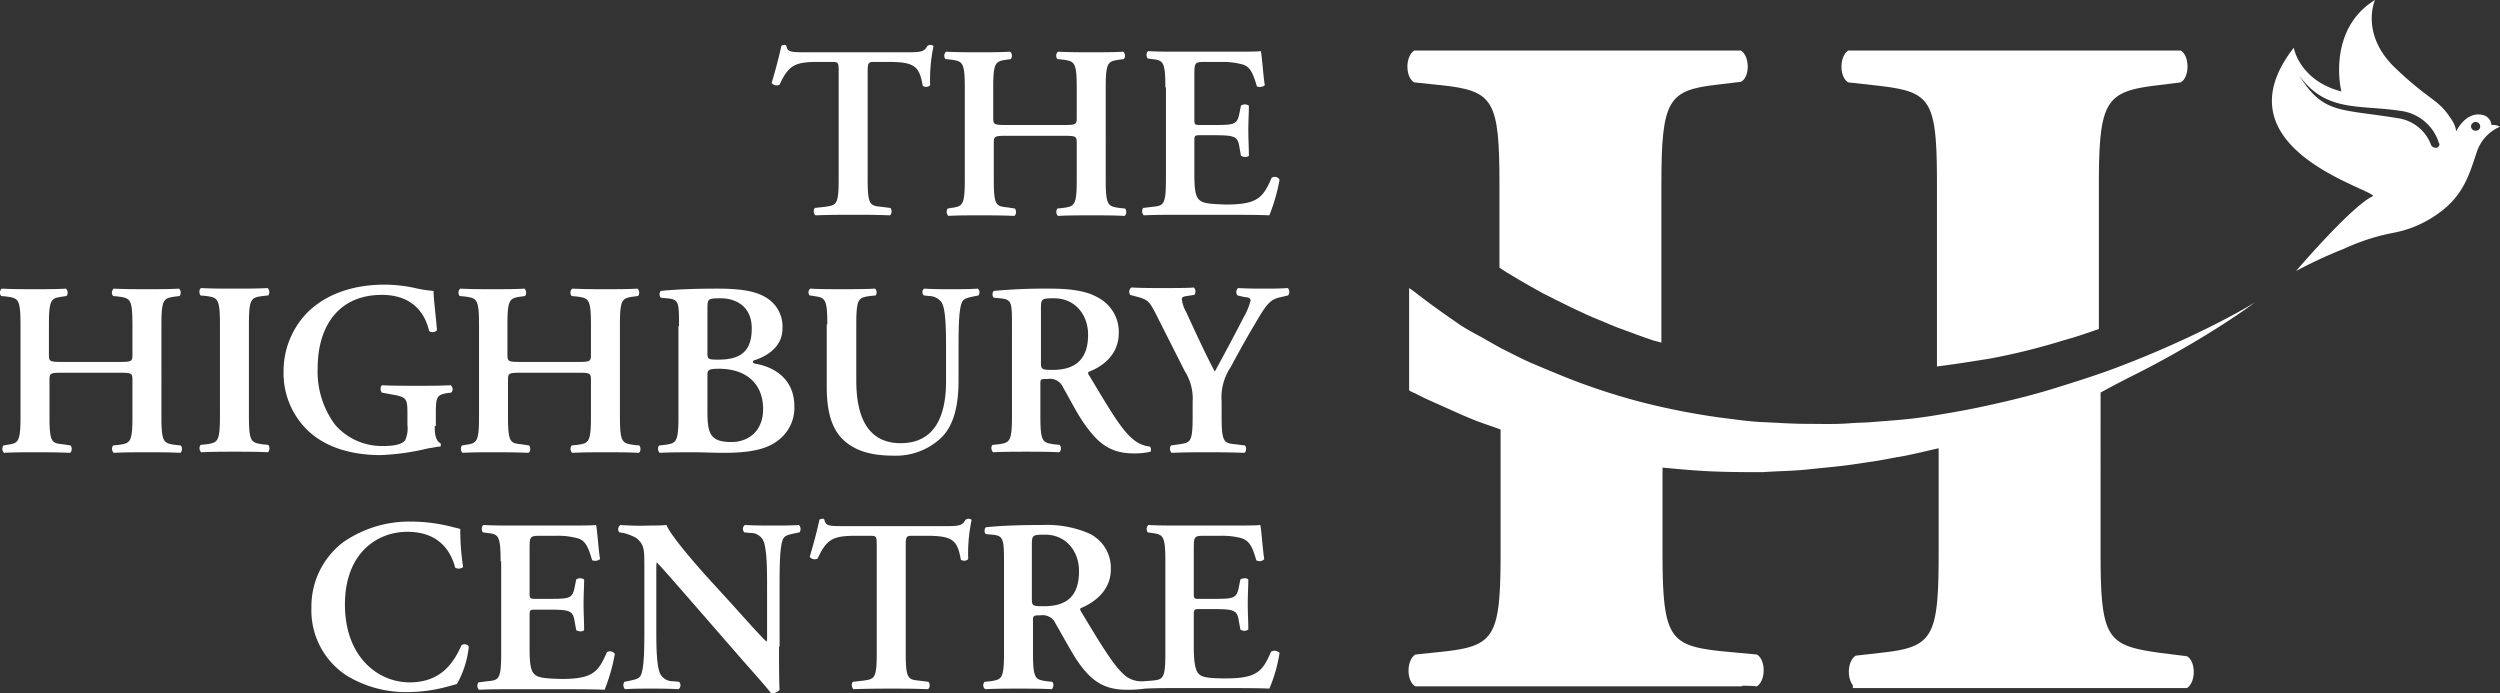
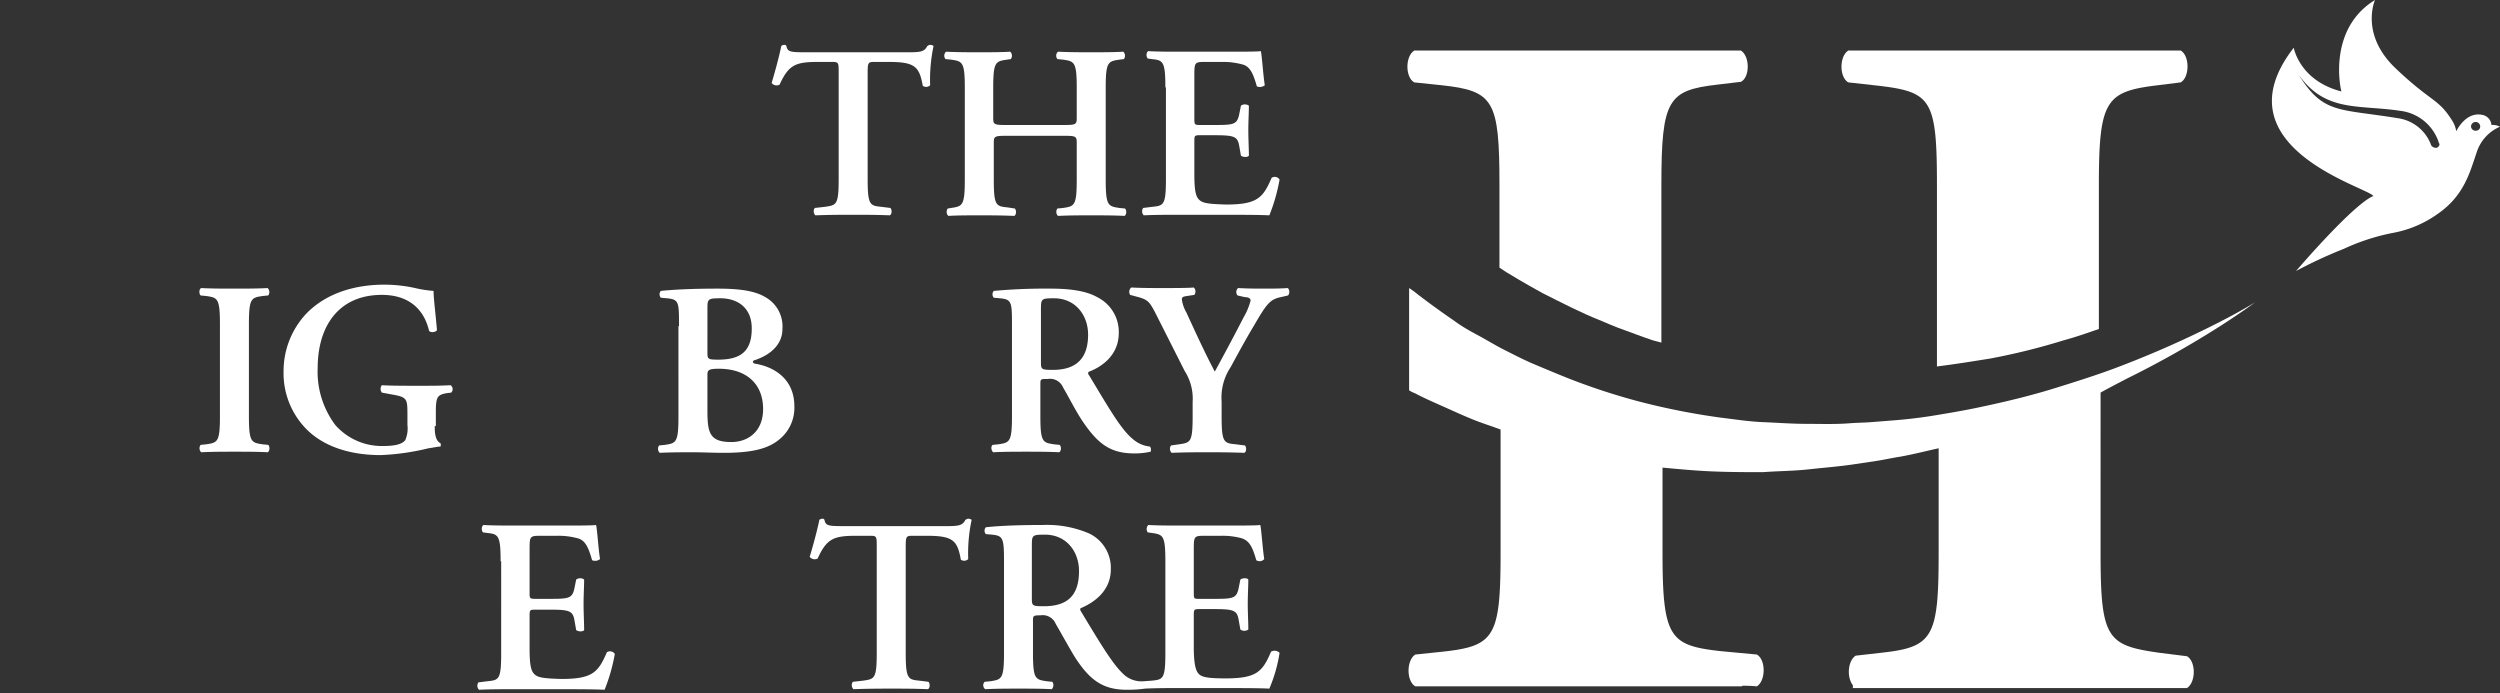
<svg xmlns="http://www.w3.org/2000/svg" id="Layer_1" data-name="Layer 1" width="440.01" height="122" viewBox="0 0 440.01 122">
  <rect x="0" y="0" width="440.01" height="122" fill="#333333" stroke="none" />
  <defs>
    <style>.cls-1{fill:#fff;}</style>
  </defs>
  <title>thc-logo-white</title>
  <path class="cls-1" d="M149.9,15c0-1.8,0-1.9-1.2-1.9h-2.4c-4,0-5.2.5-6.8,4a1.1,1.1,0,0,1-1.4-.3c.7-2.3,1.4-5,1.7-6.5a.76.76,0,0,1,.5-.2c.2,0,.3,0,.4.2.2,1.1.8,1.1,3.8,1.1h17.7c2.1,0,2.8-.1,3.3-1.1.2-.1.3-.2.5-.2a.85.85,0,0,1,.6.2,28.44,28.44,0,0,0-.6,6.9,1,1,0,0,1-1.3.1c-.6-3.4-1.4-4.2-6-4.2h-2.5c-1.1,0-1.2.1-1.2,1.9V33.7c0,4.6.4,4.7,2.4,4.9l1.6.2c.3.3.3,1.1-.1,1.3-2.5-.1-4.5-.1-6.4-.1s-3.9,0-6.7.1a1,1,0,0,1-.1-1.3l1.8-.2c2-.3,2.4-.3,2.4-4.9V15Z" transform="translate(-2.29 -2.2)" />
  <path class="cls-1" d="M179.5,26.1c-2.2,0-2.3.1-2.3,1.3v6.4c0,4.6.4,4.7,2.4,4.9l1.3.2c.3.3.3,1.1-.1,1.3-2.3-.1-4.2-.1-6.1-.1s-3.9,0-5.5.1a1,1,0,0,1-.1-1.3l.6-.1c2-.3,2.4-.4,2.4-5V17.7c0-4.6-.4-4.7-2.4-5l-1-.1a.94.94,0,0,1,.1-1.3c1.9.1,3.9.1,5.8.1s3.9,0,5.5-.1a1,1,0,0,1,.1,1.3l-.7.1c-2,.3-2.4.4-2.4,5v5.2c0,1.2.1,1.3,2.3,1.3h10.1c2.2,0,2.3-.1,2.3-1.3V17.7c0-4.6-.4-4.7-2.4-5l-1-.1a.94.94,0,0,1,.1-1.3c2,.1,3.9.1,5.9.1s3.9,0,5.6-.1a1,1,0,0,1,.1,1.3l-.8.1c-2,.3-2.4.4-2.4,5V33.8c0,4.6.4,4.7,2.4,5l1,.1c.3.3.3,1.1-.1,1.3-1.9-.1-3.9-.1-5.8-.1s-3.9,0-5.9.1a1,1,0,0,1-.1-1.3l1-.1c2-.3,2.4-.4,2.4-5V27.4c0-1.2-.1-1.3-2.3-1.3Z" transform="translate(-2.29 -2.2)" />
  <path class="cls-1" d="M207.4,17.6c0-4.6-.4-4.8-2.4-5l-.7-.1c-.3-.3-.3-1.1.1-1.3,1.6.1,3.7.1,5.6.1h8.3c2.8,0,5.3,0,5.9-.1.2.7.4,4.2.7,6a1.37,1.37,0,0,1-1.4.2c-.7-2.5-1.3-3.6-2.7-3.9a12.94,12.94,0,0,0-3.5-.4h-2.9c-1.9,0-1.9.1-1.9,2.6V23c0,1.1,0,1.2,1,1.2h2.1c3.8,0,4.4,0,4.8-1.9l.3-1.5a1.2,1.2,0,0,1,1.4,0c0,1.2-.1,2.7-.1,4.3s.1,3.2.1,4.5c-.2.3-1,.3-1.4,0l-.3-1.7c-.3-1.8-1-1.9-4.8-1.9h-2.1c-1,0-1,.1-1,1.2v5.5c0,2.2.1,3.8.7,4.5s1.3.9,4.9,1c5.5,0,6.5-1.2,8-4.7a1,1,0,0,1,1.4.3,31.55,31.55,0,0,1-1.8,6.3c-1.9-.1-5.6-.1-10.7-.1h-4.9c-1.9,0-4.6,0-6.5.1a1,1,0,0,1-.1-1.3l1.6-.2c2-.2,2.4-.3,2.4-4.9V17.6Z" transform="translate(-2.29 -2.2)" />
-   <path class="cls-1" d="M13.3,67.8c-2.2,0-2.3.1-2.3,1.3v6.4c0,4.6.4,4.7,2.4,4.9l1.3.2c.3.3.3,1.1-.1,1.3-2.3-.1-4.2-.1-6.1-.1s-3.9,0-5.5.1a1,1,0,0,1-.1-1.3l.6-.1c2-.3,2.4-.4,2.4-5V59.4c0-4.6-.4-4.7-2.4-5l-1-.1A.94.94,0,0,1,2.6,53c1.9.1,3.9.1,5.8.1s3.9,0,5.5-.1a1,1,0,0,1,.1,1.3l-.7.1c-2,.3-2.4.4-2.4,5v5.2c0,1.2.1,1.3,2.3,1.3H23.3c2.2,0,2.3-.1,2.3-1.3V59.4c0-4.6-.4-4.7-2.4-5l-1-.1a.94.94,0,0,1,.1-1.3c2,.1,3.9.1,5.9.1s3.9,0,5.6-.1a1,1,0,0,1,.1,1.3l-.8.1c-2,.3-2.4.4-2.4,5V75.5c0,4.6.4,4.7,2.4,5l1,.1c.3.3.3,1.1-.1,1.3-1.9-.1-3.9-.1-5.8-.1s-3.9,0-5.9.1a1,1,0,0,1-.1-1.3l1-.1c2-.3,2.4-.4,2.4-5V69.1c0-1.2-.1-1.3-2.3-1.3Z" transform="translate(-2.29 -2.2)" />
  <path class="cls-1" d="M46.1,75.4c0,4.6.4,4.7,2.4,5l1,.1c.3.3.3,1.1-.1,1.3-1.9-.1-3.9-.1-5.8-.1s-3.9,0-5.9.1a1,1,0,0,1-.1-1.3l1-.1c2-.3,2.4-.4,2.4-5V59.3c0-4.6-.4-4.7-2.4-5l-1-.1c-.3-.3-.3-1.1.1-1.3,1.9.1,3.9.1,5.9.1s3.9,0,5.8-.1a1,1,0,0,1,.1,1.3l-1,.1c-2,.3-2.4.4-2.4,5Z" transform="translate(-2.29 -2.2)" />
  <path class="cls-1" d="M78.8,77.2c0,1.5.2,2.6,1,3a.63.63,0,0,1,0,.6c-.5,0-1.3.2-2.1.3a42.51,42.51,0,0,1-8.4,1.2c-5.2,0-10.1-1.4-13.3-4.8a14,14,0,0,1-3.8-9.9,14.78,14.78,0,0,1,4-10.2c3.1-3.2,7.8-5.1,13.8-5.1a25.6,25.6,0,0,1,5.8.7,20.57,20.57,0,0,0,2.8.4c0,1.3.3,3.5.6,6.9-.2.4-1.2.5-1.4.1-1-4.2-4-6.3-8.3-6.3-7.6,0-11.3,5.5-11.3,12.9a15.65,15.65,0,0,0,3.1,10,10.92,10.92,0,0,0,8.4,3.7c2.1,0,3.3-.3,3.9-1A5.08,5.08,0,0,0,74,77V75.4c0-3.1,0-3.3-2.9-3.8l-1.6-.3a1.05,1.05,0,0,1,0-1.3c1.7.1,3.8.1,6.8.1,1.9,0,3.4,0,5.3-.1a.85.85,0,0,1,.1,1.3l-.8.1c-1.6.3-1.9.6-1.9,3.3v2.5Z" transform="translate(-2.29 -2.2)" />
-   <path class="cls-1" d="M94,67.8c-2.2,0-2.3.1-2.3,1.3v6.4c0,4.6.4,4.7,2.4,4.9l1.3.2c.3.3.3,1.1-.1,1.3-2.3-.1-4.2-.1-6.1-.1s-3.9,0-5.5.1a1,1,0,0,1-.1-1.3l.6-.1c2-.3,2.4-.4,2.4-5V59.4c0-4.6-.4-4.7-2.4-5l-1-.1a.94.94,0,0,1,.1-1.3c1.9.1,3.9.1,5.8.1s3.9,0,5.5-.1a1,1,0,0,1,.1,1.3l-.7.1c-2,.3-2.4.4-2.4,5v5.2c0,1.2.1,1.3,2.3,1.3H104c2.2,0,2.3-.1,2.3-1.3V59.4c0-4.6-.4-4.7-2.4-5l-1-.1A.94.94,0,0,1,103,53c2,.1,3.9.1,5.9.1s3.9,0,5.6-.1a1,1,0,0,1,.1,1.3l-.8.1c-2,.3-2.4.4-2.4,5V75.5c0,4.6.4,4.7,2.4,5l1,.1c.3.3.3,1.1-.1,1.3-1.9-.1-3.9-.1-5.8-.1s-3.9,0-5.9.1a1,1,0,0,1-.1-1.3l1-.1c2-.3,2.4-.4,2.4-5V69.1c0-1.2-.1-1.3-2.3-1.3Z" transform="translate(-2.29 -2.2)" />
  <path class="cls-1" d="M121.8,59.6c0-4.2,0-4.7-2.1-4.9l-1.1-.1a.91.91,0,0,1,0-1.2c2-.2,5.1-.4,9.9-.4,3.6,0,6.5.3,8.5,1.5a5.9,5.9,0,0,1,3,5.6c0,2.6-1.9,4.5-4.9,5.5a.32.32,0,0,0-.3.3q0,.15.3.3c3.3.5,7,2.6,7,7.5a7.13,7.13,0,0,1-2.6,5.8c-2,1.7-4.9,2.4-9.8,2.4-1.9,0-3.7-.1-5.4-.1-1.9,0-3.9,0-5.9.1a1,1,0,0,1-.1-1.3l1-.1c2-.3,2.4-.4,2.4-5V59.6Zm5,4.7c0,1.1.1,1.2,1.9,1.2,4.1,0,5.9-1.6,5.9-5.5s-2.8-5.3-5.5-5.3c-2.2,0-2.3.1-2.3,1.8Zm0,10.2c0,3.9.4,5.5,4.2,5.5,3,0,5.6-1.9,5.6-5.8,0-4.5-3-7.1-7.8-7.1-1.9,0-2,.3-2,1.1v6.3Z" transform="translate(-2.29 -2.2)" />
-   <path class="cls-1" d="M147.9,59.3c0-4.6-.4-4.7-2.4-5l-.7-.1a.82.82,0,0,1,.1-1.2c1.7.1,3.7.1,5.6.1s3.9,0,5.8-.1a.91.91,0,0,1,.1,1.2l-1,.1c-2,.3-2.4.4-2.4,5v9.9c0,6,1.8,11,7.8,11,5.7,0,8-4.3,8-10.9V63.9c0-3.2,0-7.3-.8-8.5a2.76,2.76,0,0,0-2.2-1.1l-.9-.1c-.4-.3-.3-1.1.1-1.2,1.5.1,3.1.1,4.8.1s3,0,4.6-.1a.91.91,0,0,1,.1,1.2l-1,.2c-.8.2-1.6.3-1.9,1-.6,1.3-.6,5.1-.6,8.5v5.2c0,3.9-.6,7.6-2.9,10a11.59,11.59,0,0,1-8.5,3.3c-4.1,0-6.9-.9-8.9-2.8s-2.9-4.9-2.9-9.3v-11Z" transform="translate(-2.29 -2.2)" />
  <path class="cls-1" d="M180.4,59.6c0-4.2,0-4.7-2.1-4.9l-1.1-.1a.91.91,0,0,1,0-1.2,99.07,99.07,0,0,1,10-.4c3.4,0,6.3.4,8.2,1.5a6.82,6.82,0,0,1,3.8,6.3c0,4-3.1,6-5.2,6.8-.3.1-.2.5,0,.7,3.5,5.8,5.6,9.5,7.7,11.2a5.39,5.39,0,0,0,3,1.3,1,1,0,0,1,.1.9,12.33,12.33,0,0,1-2.9.3c-4.2,0-6.4-1.7-9.1-5.7-1.2-1.8-2.4-4.2-3.4-5.9a2.49,2.49,0,0,0-2.7-1.5c-1.3,0-1.3,0-1.3,1v5.5c0,4.6.4,4.7,2.4,5l1,.1c.3.3.3,1.1-.1,1.3-1.9-.1-3.9-.1-5.8-.1s-3.9,0-5.8.1c-.3-.2-.5-1-.1-1.3l1-.1c2-.3,2.4-.4,2.4-5Zm5.1,6.2c0,1.4,0,1.5,2.1,1.5,4.2,0,6.2-2.1,6.2-6.2,0-3.4-2.2-6.4-6-6.4-2.3,0-2.3.1-2.3,2.1v9Z" transform="translate(-2.29 -2.2)" />
  <path class="cls-1" d="M212.2,72.9a9,9,0,0,0-1.4-5.4l-5.2-10.3c-1-1.9-1.3-2.3-3.3-2.8l-1.1-.3a1,1,0,0,1,.2-1.3c1.9.1,3.7.1,5.5.1s4.6,0,5.5-.1a1,1,0,0,1,.1,1.3l-1.3.2c-.7.1-.9.2-.9.6a6.17,6.17,0,0,0,.8,2.3c1.7,3.7,3.3,7.2,5,10.4,1.8-3.3,3.4-6.3,5.1-9.6a11.47,11.47,0,0,0,1.2-2.9c0-.4-.4-.6-1-.6l-1.3-.3a.94.94,0,0,1,.1-1.3c1.9.1,3.2.1,4.6.1s2.7,0,4.1-.1c.4.2.4.9.1,1.3l-1.3.3c-1.9.4-2.5,1.2-4.7,5-1.5,2.5-2.8,4.9-4.1,7.3a9.66,9.66,0,0,0-1.6,6.1v2.6c0,4.6.4,4.7,2.5,4.9l1.6.2c.3.3.3,1.1-.1,1.3-2.7-.1-4.6-.1-6.5-.1s-3.9,0-6.3.1a1,1,0,0,1-.1-1.3l1.4-.2c2-.3,2.4-.3,2.4-4.9V72.9Z" transform="translate(-2.29 -2.2)" />
-   <path class="cls-1" d="M83.8,102a1.21,1.21,0,0,1-1.4.1c-.7-2.7-2.7-6.3-8.4-6.3-5.5,0-11,3.9-11,12.8,0,9.2,5.8,13.7,11.4,13.7s7.8-3.6,9.1-6.5a.86.86,0,0,1,1.3.2,16.78,16.78,0,0,1-2.1,6.6c-.5.1-1,.3-1.5.4a26.48,26.48,0,0,1-6.8,1,20,20,0,0,1-11.1-2.9,13.65,13.65,0,0,1-6.2-11.9,14.23,14.23,0,0,1,5.5-11.5,20.34,20.34,0,0,1,12-3.7,29,29,0,0,1,7.5,1c.5.1.8.2,1.2.3A42.91,42.91,0,0,0,83.8,102Z" transform="translate(-2.29 -2.2)" />
  <path class="cls-1" d="M90.4,101c0-4.6-.4-4.8-2.4-5l-.7-.1c-.3-.3-.3-1.1.1-1.3,1.6.1,3.7.1,5.6.1h8.3c2.8,0,5.3,0,5.9-.1.2.7.4,4.2.7,6a1.37,1.37,0,0,1-1.4.2c-.7-2.5-1.3-3.6-2.7-3.9a12.94,12.94,0,0,0-3.5-.4H97.4c-1.9,0-1.9.1-1.9,2.6v7.3c0,1.1,0,1.2,1,1.2h2.1c3.8,0,4.4,0,4.8-1.9l.3-1.5a1.2,1.2,0,0,1,1.4,0c0,1.2-.1,2.7-.1,4.3s.1,3.2.1,4.6c-.2.3-1,.3-1.4,0l-.3-1.7c-.3-1.8-1-1.9-4.8-1.9H96.5c-1,0-1,.1-1,1.2v5.5c0,2.2.1,3.8.7,4.5s1.3.9,4.9,1c5.5,0,6.5-1.2,8-4.7a1,1,0,0,1,1.4.3,31.55,31.55,0,0,1-1.8,6.3c-1.9-.1-5.6-.1-10.7-.1H93.1c-1.9,0-4.5,0-6.5.1a1,1,0,0,1-.1-1.3l1.6-.2c2-.2,2.4-.3,2.4-4.9V101Z" transform="translate(-2.29 -2.2)" />
-   <path class="cls-1" d="M139.4,116c0,1.3,0,6.6.1,7.6a1.72,1.72,0,0,1-1.5.6c-.7-.9-2-2.4-5.1-5.9l-10.1-11.6c-2.8-3.2-4.2-4.8-4.9-5.5-.1,0-.1.5-.1,2.8v8.5c0,3.3,0,7.2.8,8.5a2.51,2.51,0,0,0,2.2,1.1l1,.1a.85.85,0,0,1-.1,1.3c-1.6-.1-3.3-.1-4.9-.1-1.8,0-3,0-4.5.1a1,1,0,0,1-.1-1.3l1-.2c.8-.2,1.6-.3,1.9-1,.6-1.3.6-5.1.6-8.5V102.2c0-3.4,0-4.1-1.4-5.3A9.17,9.17,0,0,0,112,96l-.7-.1a.87.87,0,0,1,.2-1.3,45.4,45.4,0,0,0,5.1.1c.9,0,2,0,3-.1.7,1.9,5.5,7.3,7,9l4.3,4.7c1.8,2,5.9,6.6,6.3,6.8.1-.1.1-.3.1-1v-8.5c0-3.2,0-7.2-.8-8.5a2.51,2.51,0,0,0-2.2-1.1l-1-.1a.85.85,0,0,1,.1-1.3c1.7.1,3.3.1,5,.1,1.9,0,3,0,4.5-.1a1,1,0,0,1,.1,1.3l-1,.2c-.8.2-1.6.3-1.9,1-.6,1.3-.6,5.1-.6,8.5V116Z" transform="translate(-2.29 -2.2)" />
  <path class="cls-1" d="M156.6,98.4c0-1.8,0-1.9-1.2-1.9H153c-4,0-5.2.5-6.8,4a1.1,1.1,0,0,1-1.4-.3c.7-2.3,1.4-5,1.7-6.5a.76.76,0,0,1,.5-.2c.2,0,.3,0,.4.2.2,1.1.8,1.1,3.8,1.1h17.7c2.1,0,2.8-.1,3.3-1.1.2-.1.3-.2.5-.2a.85.85,0,0,1,.6.2,28.44,28.44,0,0,0-.6,6.9,1,1,0,0,1-1.3.1c-.6-3.4-1.4-4.2-6-4.2h-2.5c-1.1,0-1.2.1-1.2,1.9v18.7c0,4.6.4,4.7,2.4,4.9l1.6.2c.3.3.3,1.1-.1,1.3-2.5-.1-4.5-.1-6.4-.1s-3.9,0-6.7.1a1,1,0,0,1-.1-1.3l1.8-.2c2-.3,2.4-.3,2.4-4.9V98.4Z" transform="translate(-2.29 -2.2)" />
  <path class="cls-1" d="M226,116.9c-1.5,3.5-2.5,4.7-8,4.7-3.6,0-4.4-.3-4.9-1s-.7-2.3-.7-4.5v-5.5c0-1.1,0-1.2,1-1.2h2.1c3.8,0,4.5.1,4.8,1.9l.3,1.7a1.2,1.2,0,0,0,1.4,0c0-1.4-.1-2.9-.1-4.5s.1-3.2.1-4.3c-.2-.3-1-.3-1.4,0l-.3,1.5c-.4,1.9-1,1.9-4.8,1.9h-2.1c-1,0-1,0-1-1.2V99.1c0-2.5,0-2.6,1.9-2.6h2.9a12.94,12.94,0,0,1,3.5.4c1.4.4,2,1.4,2.7,3.9a1.08,1.08,0,0,0,1.4-.2c-.3-1.9-.5-5.3-.7-6-.6.1-3.1.1-5.8.1H210c-1.9,0-3.9,0-5.6-.1a1,1,0,0,0-.1,1.3l.7.1c2,.3,2.4.4,2.4,5v16.1c0,4.6-.4,4.7-2.4,4.9l-1.4.1h0a4.62,4.62,0,0,1-3.3-1c-2-1.7-4.2-5.4-7.7-11.2-.2-.3-.3-.6,0-.7,2.1-.9,5.2-2.9,5.2-6.8a6.71,6.71,0,0,0-3.8-6.3,18.77,18.77,0,0,0-8.2-1.5c-3.6,0-7.2.1-10,.4a.91.91,0,0,0,0,1.2l1.1.1c2,.2,2.1.7,2.1,4.9v15.9c0,4.6-.4,4.7-2.4,5l-1,.1a.85.85,0,0,0,.1,1.3c2-.1,3.9-.1,5.9-.1s3.9,0,5.8.1a1,1,0,0,0,.1-1.3l-1-.1c-2-.3-2.4-.4-2.4-5v-5.6c0-.9,0-1,1.3-1a2.49,2.49,0,0,1,2.7,1.5c1,1.7,2.3,4.1,3.4,5.9,2.6,4,4.9,5.7,9.1,5.7a21,21,0,0,0,3.2-.2c1.9-.1,4.4-.1,6.3-.1H215c5.1,0,8.8,0,10.7.1a26.07,26.07,0,0,0,1.8-6.3A1.23,1.23,0,0,0,226,116.9Zm-40-8c-2.1,0-2.1-.1-2.1-1.5v-9c0-2,0-2.1,2.3-2.1,3.8,0,6,3,6,6.4C192.2,106.9,190.3,108.9,186,108.9Z" transform="translate(-2.29 -2.2)" />
  <path class="cls-1" d="M440.8,24.2a2,2,0,0,0-1.3-1.7c-3-.9-4.7,2.4-4.9,2.8h0a5,5,0,0,0-.8-2c-2.4-3.8-3.6-3.1-9.9-9.1s-3.6-12-3.6-12c-8.5,5.2-6,16-5.9,16.1-7.4-1.9-8.4-7.7-8.4-7.7-13.6,17.5,13.2,24.6,14,26.1-3.6,1.5-13.6,13.2-13.6,13.2a80.3,80.3,0,0,1,8.4-3.9,37.61,37.61,0,0,1,8.6-2.8,19.62,19.62,0,0,0,8-3.4c4.6-3.2,5.6-7.3,6.8-10.8a7.32,7.32,0,0,1,4.1-4.5A2.69,2.69,0,0,0,440.8,24.2Zm-9.6,4a1,1,0,0,1-1-.4h0a7.32,7.32,0,0,0-5.9-4.8c-10.4-1.7-13.1-.7-17.4-7.6,4.7,6.6,10.5,5.2,17.8,6.3a8.15,8.15,0,0,1,6.8,5.5v.1C431.8,27.6,431.6,28,431.2,28.2Zm6.9-3a.8.8,0,0,1-.9-.7.81.81,0,0,1,1.6-.2A.74.74,0,0,1,438.1,25.2Z" transform="translate(-2.29 -2.2)" />
  <path class="cls-1" d="M308.7,11.1H251.2c-1.6,1-1.6,4.7,0,5.6l4.8.5c9.2,1,10.2,2.6,10.2,17.6V49.3c.4.3.8.5,1.2.8.7.4,1.3.8,2,1.2,1.4.8,2.9,1.7,4.4,2.5,3.2,1.6,6.6,3.4,10.4,4.9.9.4,1.9.8,2.9,1.2s2,.7,3,1.1,2,.7,3.1,1.1c.5.1,1,.3,1.5.4V34.7c0-15,1.2-16.6,9.8-17.6l4.2-.5C310.3,15.8,310.3,12.1,308.7,11.1Z" transform="translate(-2.29 -2.2)" />
  <path class="cls-1" d="M386.1,11.1H327.6c-1.6,1-1.6,4.7,0,5.6l5.4.6c9.2,1.1,10.2,2.4,10.2,17.4v32c3.2-.4,6.3-.9,9.4-1.4a115.81,115.81,0,0,0,12.9-3.2c2.2-.6,4.2-1.3,6.2-2V34.8c0-15,1.2-16.5,10.4-17.6l4-.5C387.7,15.8,387.7,12,386.1,11.1Z" transform="translate(-2.29 -2.2)" />
  <path class="cls-1" d="M376.5,68.9a172.58,172.58,0,0,0,16.7-9.4c3.9-2.5,6-4.1,6-4.1s-2.2,1.4-6.3,3.5a177.85,177.85,0,0,1-17.3,7.7c-3.6,1.4-7.7,2.7-11.9,4S354.9,73,350.1,74c-2.4.5-4.8.9-7.2,1.3s-4.9.7-7.5.9l-3.8.3c-1.3.1-2.5.1-3.8.2-2.5.2-5.1.1-7.6.1s-5.1-.2-7.6-.3-5-.5-7.5-.8a123,123,0,0,1-14.2-2.8,112.93,112.93,0,0,1-12.8-4.2c-2-.8-3.9-1.6-5.8-2.4s-3.6-1.7-5.2-2.5-3.2-1.8-4.7-2.6-2.9-1.6-4.1-2.5c-2.5-1.7-4.8-3.4-6.5-4.7a14.31,14.31,0,0,0-1.5-1.1v18a4.67,4.67,0,0,0,1,.5c1.5.8,3.1,1.5,4.9,2.3s3.5,1.6,5.5,2.4c1.5.6,3.1,1.1,4.7,1.7V99.3c0,15-1,16.6-10.2,17.6l-4.8.5c-1.6,1-1.6,4.7,0,5.6h57.5v-.1a22.6,22.6,0,0,1,2.6.1c1.6-1,1.6-4.7,0-5.6l-6.4-.6c-9-1-10.2-2.4-10.2-17.4V84.5c3.2.3,6.4.6,9.6.7,2.7.1,5.4.1,8.1.1,2.7-.2,5.4-.2,8.1-.5s5.4-.5,8-.9l4-.6c1.3-.2,2.6-.5,3.9-.7,2.3-.4,4.6-1,6.9-1.5V99.5c0,15-1,16.6-10.2,17.6l-4.4.5c-1.4.9-1.6,3.8-.5,5.2v.5h58.8c1.6-1,1.6-4.7,0-5.6l-4.8-.6c-9.2-1.3-10.4-2.4-10.4-17.4V71.3C373.4,70.5,375,69.7,376.5,68.9Z" transform="translate(-2.29 -2.2)" />
</svg>